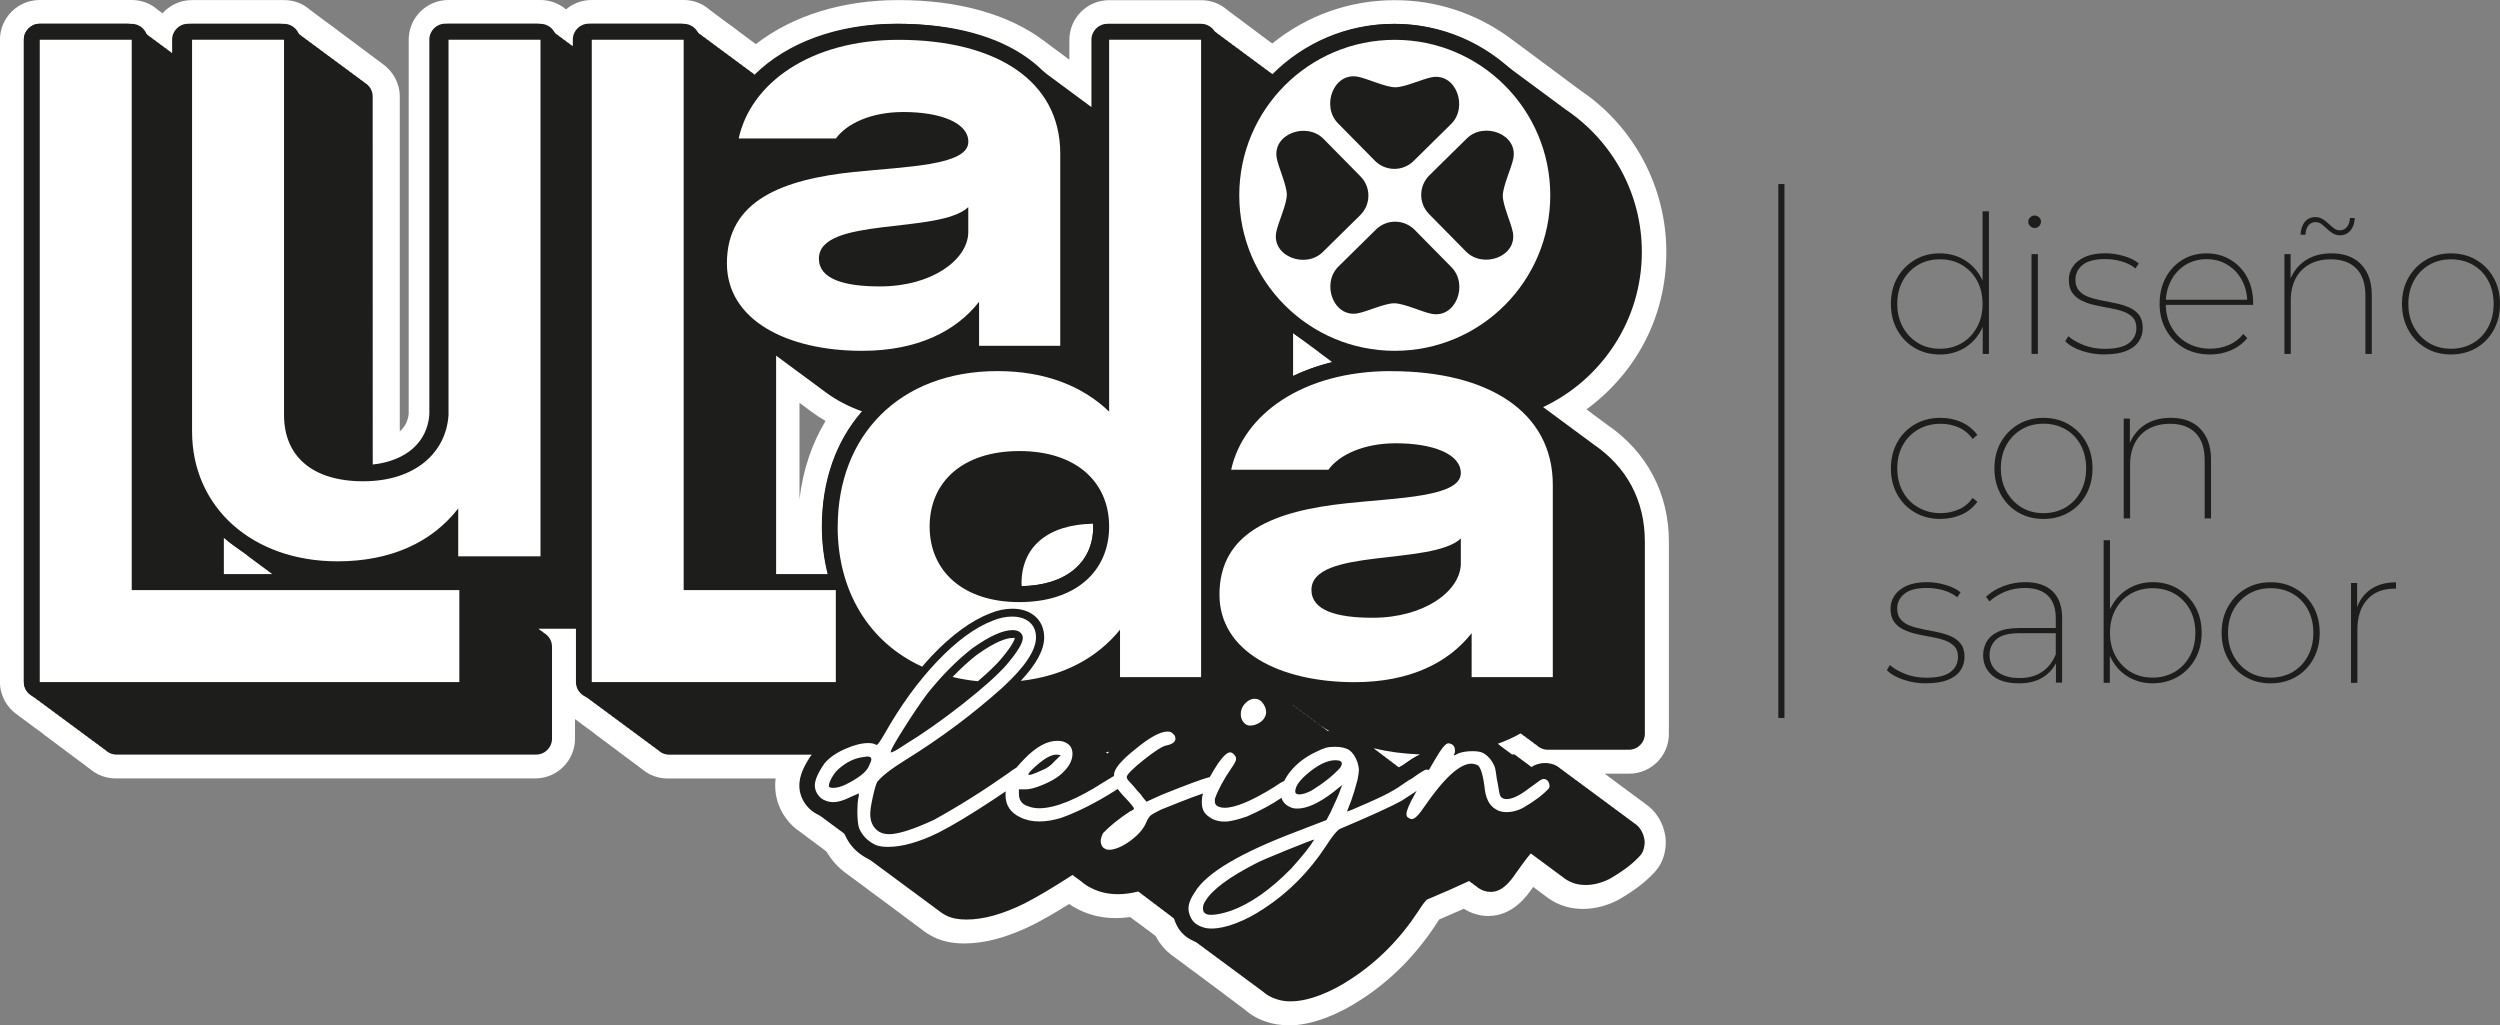
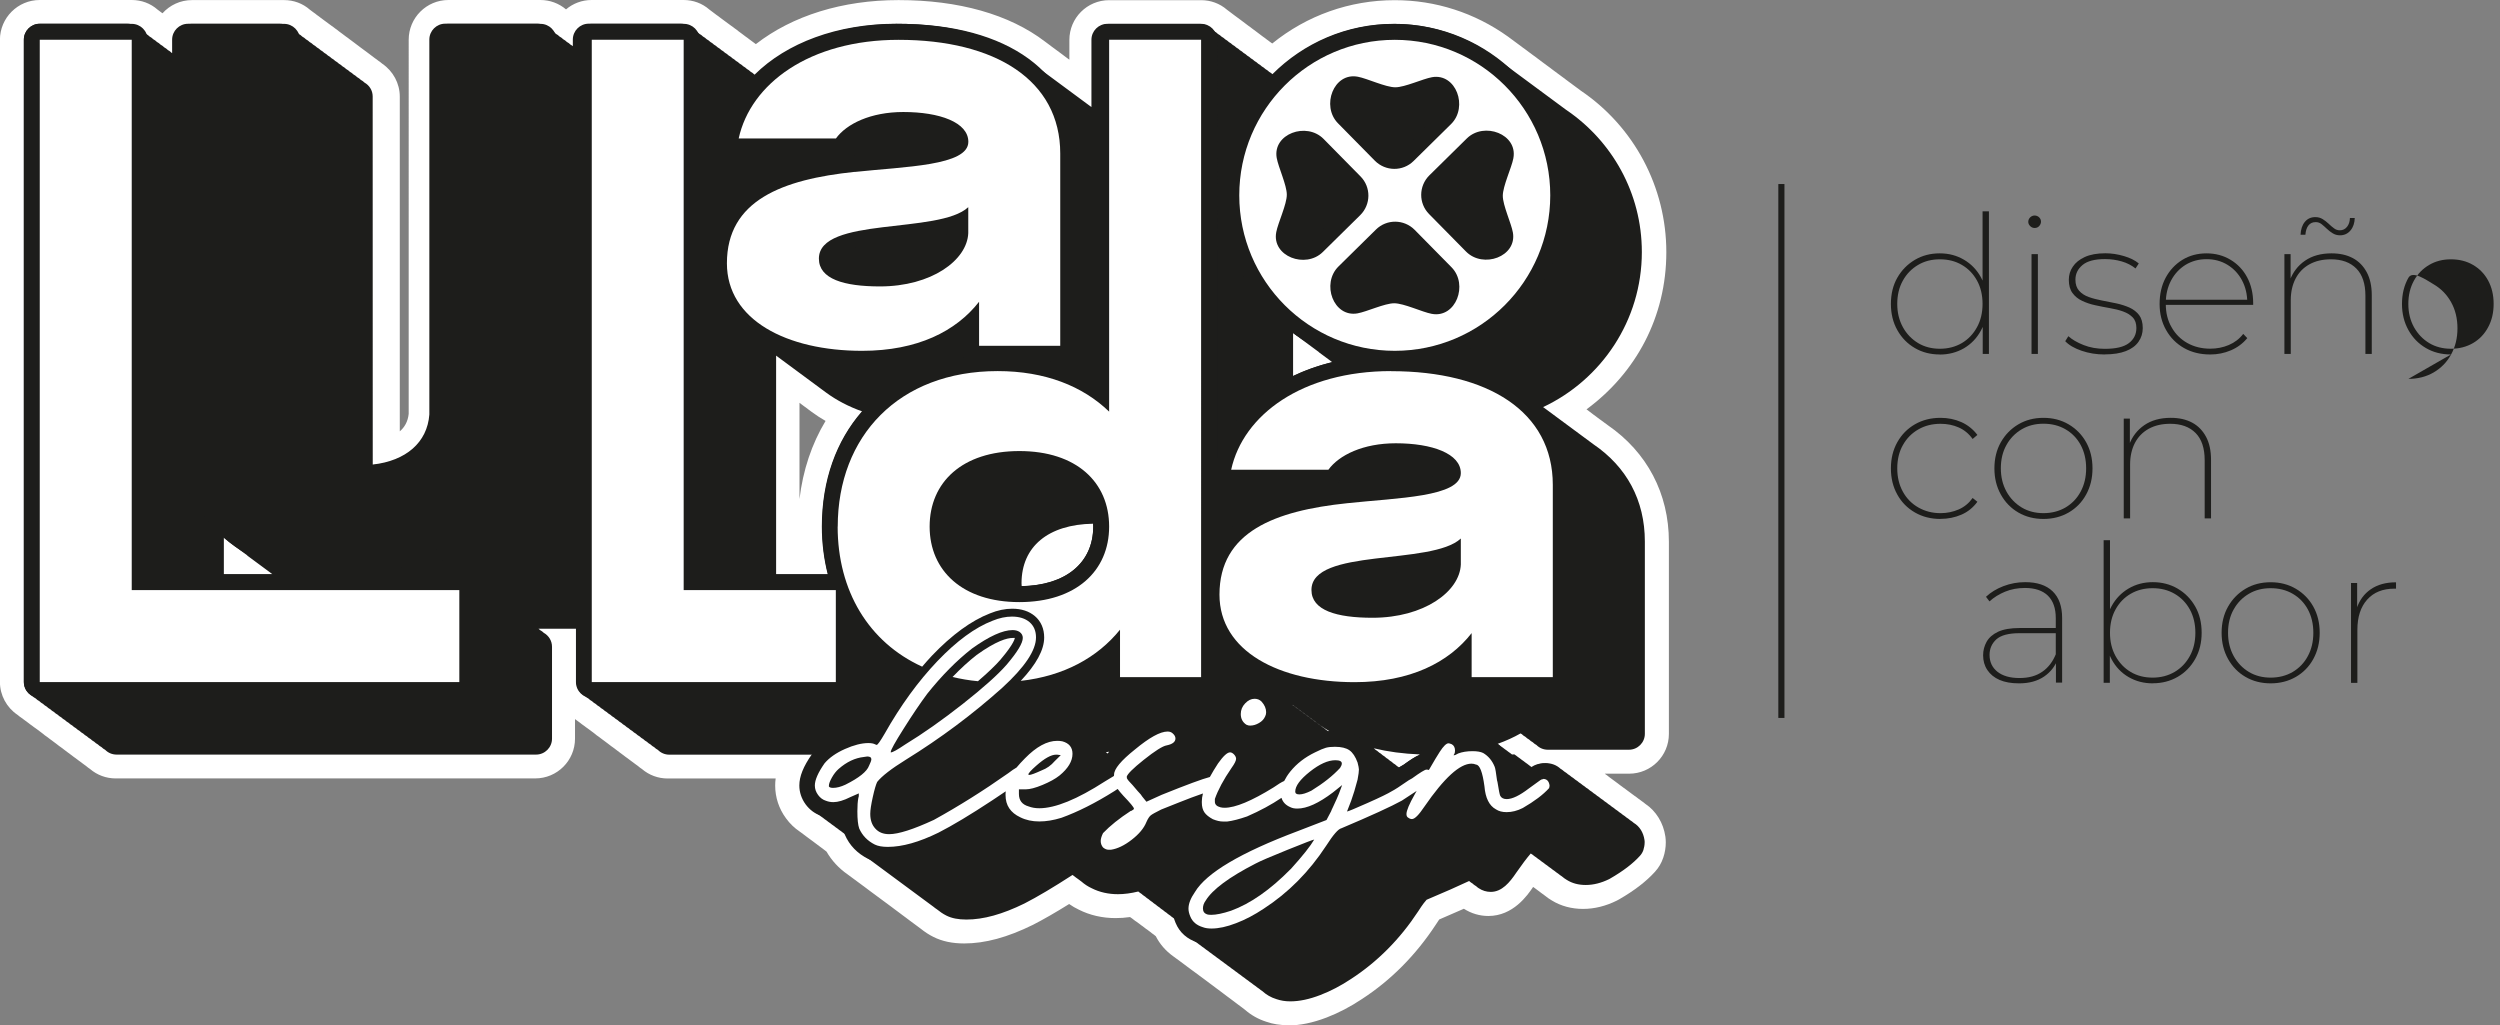
<svg xmlns="http://www.w3.org/2000/svg" id="Capa_2" data-name="Capa 2" viewBox="0 0 314.48 128.96">
  <rect x="0" y="0" width="314.48" height="128.96" fill="#808080" stroke="none" />
  <defs>
    <style>      .cls-1 {        fill: #fff;      }      .cls-2 {        fill: #1d1d1b;      }    </style>
  </defs>
  <g id="Capa_1-2" data-name="Capa 1">
    <g>
      <path class="cls-1" d="M161.98,128.96c-.95,0-1.86-.14-2.68-.43-1.01-.32-1.91-.83-2.68-1.5-.15-.11-.28-.2-.39-.3-.17-.12-.32-.23-.46-.34-.17-.12-.32-.23-.45-.34-.17-.12-.32-.23-.45-.34-.17-.12-.32-.23-.46-.34-.17-.12-.32-.23-.45-.34-.17-.12-.32-.23-.45-.34-.17-.12-.32-.23-.46-.34-.17-.12-.32-.23-.45-.34-.17-.12-.32-.23-.46-.34-.17-.12-.32-.23-.45-.34-.17-.12-.32-.23-.46-.34-.17-.12-.32-.23-.46-.34-.17-.12-.32-.23-.46-.34-.17-.12-.32-.23-.45-.33-.17-.12-.32-.23-.46-.34-.17-.12-.32-.23-.45-.34-.17-.12-.32-.23-.46-.34-.17-.12-.31-.23-.45-.33-.17-.12-.32-.22-.45-.33-.95-.68-1.69-1.53-2.2-2.53-.09-.07-.26-.21-.26-.21-.16-.11-.3-.21-.45-.34,0,0,0,0,0,0-.15-.1-.3-.21-.44-.33h-.02c-.16-.12-.29-.22-.44-.34,0,0,0,0-.01-.01-.15-.1-.29-.2-.43-.32,0,0-.02-.02-.03-.02-.15-.1-.29-.2-.44-.32h-.02c-.16-.12-.29-.22-.44-.34,0,0-.18-.12-.26-.18-.62.09-1.22.13-1.82.13-1.67,0-3.23-.36-4.62-1.06-.41-.19-.82-.43-1.22-.71-1.75,1.09-3.25,1.95-4.54,2.61-3.22,1.59-6.04,2.35-8.66,2.35-1.5,0-2.77-.27-3.87-.82-.55-.27-1.08-.62-1.62-1.05-.16-.11-.32-.23-.47-.35-.16-.11-.31-.22-.46-.34-.16-.11-.31-.22-.46-.34-.16-.11-.31-.22-.45-.34-.16-.11-.31-.22-.46-.34-.16-.11-.31-.22-.45-.34-.16-.11-.31-.22-.46-.34-.16-.11-.3-.22-.45-.34-.16-.11-.31-.22-.46-.34-.16-.11-.31-.22-.46-.34-.16-.11-.31-.22-.46-.34-.16-.11-.31-.22-.46-.34-.16-.11-.31-.22-.46-.34-.16-.11-.31-.22-.46-.34-.16-.11-.31-.22-.45-.34-.16-.11-.31-.22-.46-.34-.16-.11-.31-.22-.46-.34-.16-.11-.31-.22-.46-.34-.16-.11-.31-.22-.46-.34-.16-.11-.31-.22-.46-.34-1.11-.77-2-1.73-2.66-2.87-.06-.05-.13-.1-.19-.15-.15-.1-.3-.22-.45-.34-.16-.11-.31-.22-.46-.34-.15-.11-.3-.22-.45-.34-.16-.11-.31-.22-.46-.34-.16-.11-.31-.22-.46-.34-.15-.11-.31-.22-.45-.34-.14-.1-.28-.2-.41-.3-.69-.46-1.28-1.03-1.76-1.69-.9-1.21-1.37-2.65-1.37-4.14,0-.29.02-.59.06-.88h-13.58c-1.21,0-2.34-.42-3.25-1.2-.16-.1-.3-.21-.44-.33-.16-.11-.31-.22-.46-.34-.16-.11-.31-.22-.46-.34-.16-.11-.31-.22-.45-.34-.16-.11-.32-.22-.46-.34-.16-.11-.31-.22-.46-.34-.16-.11-.31-.22-.45-.34-.16-.11-.31-.22-.45-.34-.16-.11-.32-.22-.46-.34-.16-.11-.31-.22-.45-.34-.16-.11-.31-.22-.46-.34-.16-.11-.31-.22-.45-.34-.17-.11-.32-.22-.46-.35-.16-.11-.31-.22-.45-.34-.16-.11-.31-.22-.46-.34-.16-.1-.31-.22-.45-.33-.16-.11-.32-.22-.46-.34-.16-.11-.31-.22-.46-.34-.08-.05-.15-.1-.22-.16v2.46c0,2.76-2.24,5-5,5H14.56c-1.21,0-2.34-.42-3.25-1.2-.16-.1-.3-.21-.44-.33-.16-.11-.31-.22-.46-.34-.16-.11-.31-.22-.46-.34-.16-.11-.31-.22-.45-.34-.16-.11-.32-.22-.46-.34-.16-.11-.31-.22-.46-.34-.16-.11-.31-.22-.45-.34-.16-.11-.31-.22-.45-.34-.16-.11-.32-.22-.46-.34-.16-.11-.31-.22-.45-.34-.16-.11-.31-.22-.46-.34-.16-.11-.31-.22-.45-.34-.17-.11-.32-.22-.46-.35-.16-.11-.31-.22-.45-.34-.16-.11-.31-.22-.46-.34-.16-.1-.31-.22-.45-.33-.16-.11-.32-.22-.46-.34-.16-.11-.31-.22-.46-.34-.16-.11-.31-.22-.46-.34-.16-.11-.32-.22-.46-.35-1.37-.92-2.21-2.47-2.21-4.14V5C0,2.24,2.24,0,5,0h11.57c1.21,0,2.35.42,3.25,1.21.15.1.3.21.44.33.06.04.12.08.18.13.92-1.02,2.24-1.66,3.72-1.66h11.57c1.21,0,2.35.42,3.25,1.21.15.1.3.21.44.33.16.1.31.22.45.34.16.11.32.22.46.34.16.11.31.22.46.34.16.11.31.22.46.34.16.11.31.22.45.33.16.11.32.22.46.34.16.1.31.22.45.34.16.11.31.22.46.34.16.11.31.22.45.34.16.11.32.22.46.34.16.11.31.22.46.34.16.11.31.22.45.34.16.11.31.22.45.34.16.11.31.22.46.34.16.11.31.22.46.34.16.11.31.22.45.34.16.11.31.22.45.34.16.11.32.22.46.34.16.11.32.22.46.35,1.37.93,2.21,2.48,2.21,4.14v42.11c.6-.51,1.02-1.23,1.12-2.2V5c0-2.76,2.24-5,5-5h11.57c1.19,0,2.32.42,3.22,1.18.87-.74,2-1.18,3.22-1.18h11.57c1.21,0,2.35.42,3.25,1.21.15.1.3.21.44.33.16.11.31.22.45.34.16.11.32.22.46.34.16.11.31.22.46.34.16.11.31.22.46.34.16.11.31.22.45.33.16.11.32.22.46.34.16.1.31.22.45.34.16.11.31.22.46.34.16.11.31.22.45.34.16.11.32.22.46.34.16.11.31.22.46.34.13.09.26.18.38.28,4.63-3.59,10.9-5.54,17.95-5.54,7.57,0,13.94,1.8,18.41,5.21.08.05.23.17.39.29.16.11.32.24.49.37.15.11.3.22.45.33.13.09.29.22.46.34.14.1.29.21.43.32.15.1.3.22.45.34.13.09.27.2.41.3v-2.49c0-2.76,2.24-5,5-5h11.57c1.21,0,2.35.42,3.25,1.2.15.1.3.21.44.33.16.11.31.22.45.34.16.11.31.22.46.34.16.11.31.22.46.34.16.11.31.22.45.34.16.11.31.22.45.34.16.11.32.22.46.34.16.11.31.22.46.34.16.11.31.22.45.34.16.11.31.22.45.34.16.11.32.22.46.34.16.11.31.22.46.34.09.06.17.12.25.18,4.36-3.53,9.74-5.45,15.41-5.45,5.12,0,10.04,1.58,14.24,4.58.08.05.21.15.35.26l.11.08c.08.05.21.16.35.26l.11.08c.08.05.21.15.35.26l.11.08c.08.05.21.15.34.25l.1.08c.09.06.22.16.36.26l.11.08c.08.05.21.15.34.26l.11.08c.08.05.21.16.35.26l.11.08c.07.05.21.15.36.26l.1.08c.07.04.21.15.35.26l.1.08c.08.05.21.16.35.26l.11.08c.08.05.21.15.35.26l.11.08c.08.05.21.15.34.25l.1.08c.09.06.23.16.36.27l.11.08c.08.05.21.15.35.26l.11.08c.08.05.21.16.35.26l.11.08c.07.05.21.15.35.26l.1.08c.07.05.21.15.35.26l.11.08c.08.05.21.16.35.26l.11.08c.08.05.21.15.35.26l.11.08c.08.05.21.15.34.25l.1.08c6.74,4.55,10.79,12.16,10.79,20.33s-3.83,15.2-10.04,19.78c.07.05.4.3.4.3.07.04.2.14.33.25l.1.08c.12.09.24.17.36.26l.1.08c.12.09.24.18.36.27l.1.07c.12.08.24.17.36.26l.1.08c.12.08.24.17.36.26l.09.07c4.96,3.41,7.7,8.62,7.7,14.66v24.19c0,2.76-2.24,5-5,5h-3.06s.05.04.08.07c.16.1.31.22.45.34.16.11.31.22.46.34.16.11.31.22.46.34.16.11.31.22.45.34.16.11.31.22.46.34.16.1.3.22.45.33.16.11.31.22.46.34.16.11.31.22.46.34.16.1.31.22.45.33.16.11.31.22.46.34.16.1.31.22.45.34,1.36.91,2.28,2.4,2.53,4.13.03.24.05.48.05.71,0,.64-.1,1.28-.31,1.91-.23.69-.58,1.29-1.06,1.81-1.09,1.2-2.56,2.34-4.5,3.46-.05.03-.17.1-.3.16-1.37.68-2.8,1.04-4.24,1.04s-2.78-.36-3.92-1.06c-.3-.17-.59-.38-.89-.62-.15-.1-.3-.21-.45-.33-.15-.1-.3-.22-.45-.34-.16-.11-.31-.22-.46-.34-.04-.02-.07-.05-.11-.07-.71,1.06-2.52,3.65-5.63,3.65-1.08,0-2.14-.31-3.08-.91-.92.41-1.96.86-3.1,1.35-.11.15-.24.35-.41.62-2.53,3.86-5.66,7.02-9.33,9.4-1.41.94-2.91,1.73-4.42,2.31-1.75.67-3.35,1-4.87,1ZM100.57,62.78c.43-3.62,1.54-6.94,3.28-9.83-.61-.35-1.2-.73-1.75-1.14-.13-.09-.26-.19-.38-.28l-.09-.07c-.12-.09-.24-.18-.36-.27l-.1-.07c-.12-.09-.25-.18-.36-.27,0,0-.19-.14-.24-.18v12.11Z" />
      <path class="cls-2" d="M190.2,94.91c-.14-.12-.3-.23-.46-.34-.14-.12-.3-.23-.46-.34-.14-.12-.3-.23-.46-.34-.14-.12-.29-.22-.43-.32,1.06-.38,2.02-.82,2.88-1.31.05.03.11.06.16.09.13.14.29.25.46.34.13.14.29.25.46.34.13.14.29.25.46.34.13.14.29.25.46.34.36.37.87.6,1.43.6h10.21c1.1,0,2-.9,2-2v-24.19c0-5.21-2.31-9.4-6.45-12.22-.15-.11-.3-.23-.46-.34-.15-.11-.3-.23-.46-.34-.15-.11-.3-.23-.46-.34-.15-.11-.3-.23-.46-.34-.15-.11-.3-.23-.46-.34-.15-.11-.3-.23-.46-.34-.15-.11-.3-.23-.46-.34-.15-.11-.3-.23-.46-.34-.15-.11-.3-.23-.46-.34-.15-.11-.3-.23-.46-.34-.15-.11-.3-.23-.46-.34-.15-.11-.3-.23-.46-.34-.15-.11-.3-.23-.46-.34-.12-.09-.24-.19-.37-.27,7.33-3.45,12.42-10.89,12.42-19.51,0-7.44-3.78-14-9.52-17.88-.15-.11-.3-.23-.46-.34-.15-.11-.3-.23-.46-.34-.15-.11-.3-.23-.46-.34-.15-.11-.3-.23-.46-.34-.15-.11-.3-.23-.46-.34-.15-.11-.3-.23-.46-.34-.15-.11-.3-.23-.46-.34-.15-.11-.3-.23-.46-.34-.15-.11-.3-.23-.46-.34-.15-.11-.3-.23-.46-.34-.15-.11-.3-.23-.46-.34-.15-.11-.3-.23-.46-.34-.15-.11-.3-.23-.46-.34-.15-.11-.3-.23-.46-.34-.15-.11-.3-.23-.46-.34-.15-.11-.3-.23-.46-.34-.15-.11-.3-.23-.46-.34-.15-.11-.3-.23-.46-.34-.15-.11-.3-.23-.46-.34-.15-.11-.3-.23-.46-.34-3.53-2.52-7.84-4.02-12.5-4.02-5.95,0-11.34,2.42-15.25,6.33-.12-.12-.26-.21-.41-.29-.13-.14-.29-.25-.46-.34-.13-.14-.29-.25-.46-.34-.13-.14-.29-.25-.46-.34-.13-.14-.29-.25-.46-.34-.13-.14-.29-.25-.46-.34-.13-.14-.29-.25-.46-.34-.13-.14-.29-.25-.46-.34-.13-.14-.29-.25-.46-.34-.13-.14-.29-.25-.46-.34-.13-.14-.29-.25-.46-.34-.13-.14-.29-.25-.46-.34-.13-.14-.29-.25-.46-.34-.13-.14-.29-.25-.46-.34-.13-.14-.29-.25-.46-.34-.13-.14-.29-.25-.46-.34-.13-.14-.29-.25-.46-.34-.36-.37-.87-.6-1.43-.6h-11.57c-1.1,0-2,.9-2,2v8.46s-.1-.06-.15-.1c-.15-.11-.3-.23-.46-.34-.15-.11-.3-.23-.46-.34-.15-.11-.3-.23-.46-.34-.15-.11-.3-.23-.46-.34-.15-.11-.3-.23-.46-.34-.15-.11-.3-.23-.46-.34-.15-.11-.3-.23-.46-.34-.15-.11-.3-.23-.46-.34-.15-.11-.3-.23-.46-.34-.15-.11-.3-.23-.46-.34-.15-.11-.3-.23-.46-.34-.15-.11-.3-.23-.46-.34-.15-.11-.3-.23-.46-.34-.15-.11-.3-.23-.46-.34-.15-.11-.3-.23-.46-.34-.15-.11-.3-.23-.46-.34-.15-.11-.3-.23-.46-.34-3.87-2.95-9.54-4.59-16.59-4.59-7.43,0-13.78,2.41-17.81,6.4-.02-.01-.03-.02-.05-.03-.13-.14-.29-.25-.46-.34-.13-.14-.29-.25-.46-.34-.13-.14-.29-.25-.46-.34-.13-.14-.29-.25-.46-.34-.13-.14-.29-.25-.46-.34-.13-.14-.29-.25-.46-.34-.13-.14-.29-.25-.46-.34-.13-.14-.29-.25-.46-.34-.13-.14-.29-.25-.46-.34-.13-.14-.29-.25-.46-.34-.13-.14-.29-.25-.46-.34-.13-.14-.29-.25-.46-.34-.13-.14-.29-.25-.46-.34-.13-.14-.29-.25-.46-.34-.13-.14-.29-.25-.46-.34-.13-.14-.29-.25-.46-.34-.13-.14-.29-.25-.46-.34-.36-.37-.87-.6-1.43-.6h-11.57c-1.1,0-2,.9-2,2v.83c-.09-.07-.18-.14-.29-.19-.13-.14-.29-.25-.46-.34-.13-.14-.29-.25-.46-.34-.13-.14-.29-.25-.46-.34-.13-.14-.29-.25-.46-.34-.13-.14-.29-.25-.46-.34-.13-.14-.29-.25-.46-.34-.36-.37-.87-.6-1.43-.6h-11.57c-1.1,0-2,.9-2,2v47.17c-.26,3.51-2.94,5.82-7.12,6.29V12.13c0-.75-.42-1.4-1.03-1.74-.13-.14-.29-.25-.46-.34-.13-.14-.29-.25-.46-.34-.13-.14-.29-.25-.46-.34-.13-.14-.29-.25-.46-.34-.13-.14-.29-.25-.46-.34-.13-.14-.29-.25-.46-.34-.13-.14-.29-.25-.46-.34-.13-.14-.29-.25-.46-.34-.13-.14-.29-.25-.46-.34-.13-.14-.29-.25-.46-.34-.13-.14-.29-.25-.46-.34-.13-.14-.29-.25-.46-.34-.13-.14-.29-.25-.46-.34-.13-.14-.29-.25-.46-.34-.13-.14-.29-.25-.46-.34-.13-.14-.29-.25-.46-.34-.13-.14-.29-.25-.46-.34-.13-.14-.29-.25-.46-.34-.13-.14-.29-.25-.46-.34-.13-.14-.29-.25-.46-.34-.36-.37-.87-.6-1.43-.6h-11.57c-1.1,0-2,.9-2,2v1.69s-.05-.02-.07-.04c-.13-.14-.29-.25-.46-.34-.13-.14-.29-.25-.46-.34-.13-.14-.29-.25-.46-.34-.13-.14-.29-.25-.46-.34-.13-.14-.29-.25-.46-.34-.13-.14-.29-.25-.46-.34-.13-.14-.29-.25-.46-.34-.13-.14-.29-.25-.46-.34-.13-.14-.29-.25-.46-.34-.36-.37-.87-.6-1.43-.6H5c-1.1,0-2,.9-2,2v80.8c0,.75.42,1.4,1.03,1.74.13.14.29.25.46.34.13.14.29.25.46.34.13.14.29.25.46.34.13.14.29.25.46.34.13.14.29.25.46.34.13.14.29.25.46.34.13.14.29.25.46.34.13.14.29.25.46.34.13.14.29.25.46.34.13.14.29.25.46.34.13.14.29.25.46.34.13.14.29.25.46.34.13.14.29.25.46.34.13.14.29.25.46.34.13.14.29.25.46.34.13.14.29.25.46.34.13.14.29.25.46.34.13.14.29.25.46.34.13.14.29.25.46.34.13.14.29.25.46.34.36.37.87.6,1.43.6h52.78c1.1,0,2-.9,2-2v-11.57c0-.75-.42-1.4-1.03-1.74-.13-.14-.29-.25-.46-.34-.07-.07-.14-.12-.21-.18h4.79v6.7c0,.75.42,1.4,1.03,1.74.13.14.29.25.46.34.13.14.29.25.46.34.13.14.29.25.46.34.13.14.29.25.46.34.13.14.29.25.46.34.13.14.29.25.46.34.13.14.29.25.46.34.13.14.29.25.46.34.13.14.29.25.46.34.13.14.29.25.46.34.13.14.29.25.46.34.13.14.29.25.46.34.13.14.29.25.46.34.13.14.29.25.46.34.13.14.29.25.46.34.13.14.29.25.46.34.13.14.29.25.46.34.13.14.29.25.46.34.13.14.29.25.46.34.13.14.29.25.46.34.36.37.87.6,1.43.6h18.08c-1.05,1.52-1.55,2.75-1.55,3.88,0,.85.28,1.67.79,2.37.31.43.69.77,1.12,1.03.14.12.28.22.43.32.14.12.3.24.46.34.14.12.3.24.46.34.14.12.3.24.46.34.14.12.3.24.46.34.14.12.3.24.46.34.14.12.3.24.46.34.14.12.3.24.46.34.09.08.19.17.29.24.47,1,1.17,1.81,2.1,2.44.15.12.3.24.46.34.15.12.3.23.46.34.15.12.3.23.46.34.15.12.3.23.46.34.15.12.3.23.46.34.15.12.3.23.46.34.15.12.3.23.46.34.15.12.3.23.46.34.15.12.3.23.46.34.15.12.3.23.46.34.15.12.3.23.46.34.15.12.3.23.46.34.15.12.3.23.46.34.15.12.3.23.46.34.15.12.3.23.46.34.15.12.3.23.46.34.15.12.3.23.46.34.15.12.3.23.46.34.15.12.3.23.46.34.15.12.3.24.46.34.36.29.74.56,1.18.78.67.34,1.5.5,2.52.5,2.15,0,4.53-.66,7.3-2.02,1.62-.83,3.61-2.01,6.05-3.59.07.06.15.11.23.17.14.12.3.23.46.34.13.11.28.22.43.32.38.33.81.62,1.31.85.97.49,2.08.74,3.28.74.79,0,1.64-.11,2.57-.34.02.02.04.05.06.06.12.1.25.18.37.26.03.03.05.06.08.08.12.1.25.18.37.26.03.03.05.06.08.08.12.1.25.18.37.26.03.03.05.06.08.08.12.1.25.18.37.26.03.03.05.06.08.08.12.1.25.18.37.26.03.03.05.06.08.08.12.1.25.18.37.26.03.03.05.06.08.08.12.1.25.18.37.26.03.03.05.06.08.08.12.1.25.18.37.26.03.03.05.06.08.08.12.1.25.18.37.26.03.03.05.06.08.08.25.21.49.35.73.46.04.12.07.24.11.35.32.77.84,1.38,1.51,1.84.13.12.29.22.44.33.14.13.3.23.46.34.14.13.3.23.46.34.14.13.3.23.46.34.14.13.3.23.46.34.14.13.3.23.46.34.14.13.3.23.46.34.14.13.3.23.46.34.14.13.3.23.46.34.14.13.3.23.46.34.14.13.3.23.46.34.14.13.3.23.46.34.14.13.3.23.46.34.14.13.3.23.46.34.14.13.3.23.46.34.14.13.3.23.46.34.14.13.3.23.46.34.14.13.3.23.46.34.14.13.3.23.46.34.13.12.28.22.43.32.48.44,1.07.79,1.76,1,.52.18,1.1.28,1.74.28,1.15,0,2.39-.26,3.79-.8,1.3-.5,2.6-1.18,3.86-2.02,3.32-2.16,6.15-5.01,8.44-8.5.59-.93.93-1.32,1.06-1.46,2.21-.93,3.97-1.71,5.35-2.36.09.07.16.15.26.21.05.03.1.06.15.09.1.09.19.18.31.25.05.03.1.06.15.09.1.09.19.18.31.25.47.32,1,.48,1.54.48,1.4,0,2.38-1.18,3.22-2.43.7-1.01,1.29-1.79,1.81-2.4.08.06.15.1.23.15.15.13.3.24.46.34.15.13.3.24.46.34.15.13.3.24.46.34.15.13.3.24.46.34.15.13.3.24.46.34.15.13.3.24.46.34.15.13.3.24.46.34.15.13.3.24.46.34.21.18.43.34.64.46.67.42,1.46.63,2.37.63.97,0,1.95-.25,2.93-.73.04-.02.07-.04.11-.06,1.67-.96,2.91-1.91,3.79-2.89.19-.21.33-.45.42-.71.1-.32.16-.65.16-.98,0-.1,0-.19-.02-.29-.14-.97-.64-1.73-1.35-2.15-.14-.13-.29-.24-.46-.34-.14-.13-.29-.24-.46-.34-.14-.13-.29-.24-.46-.34-.14-.13-.29-.24-.46-.34-.14-.13-.29-.24-.46-.34-.14-.13-.29-.24-.46-.34-.14-.13-.29-.24-.46-.34-.14-.13-.29-.24-.46-.34-.14-.13-.29-.24-.46-.34-.14-.13-.29-.24-.46-.34-.14-.13-.29-.24-.46-.34-.14-.13-.29-.24-.46-.34-.14-.13-.29-.24-.46-.34-.14-.13-.29-.24-.46-.34-.14-.13-.29-.24-.46-.34-.14-.13-.29-.24-.46-.34-.14-.13-.29-.24-.46-.34-.14-.13-.29-.24-.46-.34-.14-.13-.29-.24-.46-.34-.14-.13-.29-.24-.46-.34-.49-.46-1.14-.72-1.89-.72-.51,0-1.02.16-1.47.46-.03.02-.1.07-.18.13-.14-.12-.29-.22-.44-.33-.14-.12-.3-.23-.46-.34-.14-.12-.3-.23-.46-.34-.14-.12-.3-.23-.46-.34-.14-.12-.3-.23-.46-.34ZM31.08,69.87c.15.12.3.23.46.34.15.12.3.23.46.34.15.12.3.23.46.34.15.12.3.23.46.34.15.12.3.23.46.34.15.12.3.23.46.34.14.11.29.22.44.33h-6.12v-4.63c.36.32.74.62,1.13.91.15.12.3.23.46.34.15.12.3.23.46.34.15.12.3.23.46.34.15.12.3.23.46.34ZM97.57,44.69c.12.08.23.17.35.26.15.11.3.23.46.34.15.11.3.23.46.34.15.11.3.23.46.34.15.11.3.23.46.34.15.11.3.23.46.34.15.11.3.23.46.34.15.11.3.23.46.34.15.11.3.23.46.34.15.11.3.23.46.34.15.11.3.23.46.34.15.11.3.23.46.34.15.11.3.23.46.34.15.11.3.23.46.34,1.3.96,2.83,1.77,4.58,2.39-3.22,3.69-5.05,8.65-5.05,14.49,0,2.1.26,4.1.74,6h-6.54v-27.54ZM137.52,66.24c0,4.55-3.44,7.39-9,7.49,0-.12-.02-.24-.02-.36,0-4.62,3.36-7.4,9-7.49,0,.12.02.24.02.36ZM139.52,94.57c-.07.08-.13.15-.19.22-.07-.06-.14-.11-.22-.17.14-.02.28-.04.41-.06ZM165.88,44.29c.15.11.3.23.46.34.15.11.3.23.46.34.15.11.3.23.46.34.11.08.21.17.32.25-1.76.43-3.4,1.02-4.92,1.75v-5.42c.17.12.33.25.5.37.15.11.3.23.46.34.15.11.3.23.46.34.15.11.3.23.46.34.15.11.3.23.46.34.15.11.3.23.46.34.15.11.3.23.46.34ZM164.9,90.36c.15.12.3.23.46.34.57.46,1.19.88,1.86,1.27-.05,0-.12,0-.17,0-.09-.07-.18-.13-.27-.19-.14-.13-.29-.24-.46-.34-.14-.13-.29-.24-.46-.34-.14-.13-.29-.24-.46-.34-.14-.13-.29-.24-.46-.34-.14-.13-.29-.24-.46-.34-.14-.13-.29-.24-.46-.34-.14-.13-.29-.24-.46-.34-.14-.13-.29-.24-.46-.34-.14-.13-.29-.24-.46-.34,0,0-.02-.01-.03-.02v-.03c.14.11.29.21.43.32.15.12.3.23.46.34.15.12.3.23.46.34.15.12.3.23.46.34.15.12.3.23.46.34ZM178.51,94.98c-.48.2-1.06.57-1.96,1.22-.1.05-.22.12-.36.21-.04.02-.08.05-.11.07-.03.02-.06.04-.09.06-.02-.02-.04-.04-.06-.05-.06-.04-.12-.07-.18-.11-.09-.08-.18-.16-.27-.23-.06-.04-.12-.07-.18-.11-.09-.08-.18-.16-.27-.23-.06-.04-.12-.07-.18-.11-.09-.08-.18-.16-.27-.23-.06-.04-.12-.07-.18-.11-.09-.08-.18-.16-.27-.23-.06-.04-.12-.07-.18-.11-.09-.08-.18-.16-.27-.23-.06-.04-.12-.07-.18-.11-.09-.08-.18-.16-.27-.23-.06-.04-.12-.07-.18-.11-.08-.07-.16-.14-.24-.21,1.77.43,3.71.69,5.78.77-.01.02-.03.04-.04.07Z" />
      <g>
        <path class="cls-2" d="M67.99,3h-11.57c-1.1,0-2,.9-2,2v47.17c-.3,3.94-3.63,6.38-8.73,6.38s-7.96-2.36-7.96-6.31V5c0-1.1-.9-2-2-2h-11.57c-1.1,0-2,.9-2,2v49.27c0,9.27,6.5,16.31,15.96,17.97h-19.55V5c0-1.1-.9-2-2-2H5c-1.1,0-2,.9-2,2v80.8c0,1.1.9,2,2,2h52.78c1.1,0,2-.9,2-2v-11.57c0-1.1-.9-2-2-2h-10.86c3.33-.56,6.27-1.74,8.72-3.55v1.29c0,1.1.9,2,2,2h10.35c1.1,0,2-.9,2-2V5c0-1.1-.9-2-2-2Z" />
        <path class="cls-2" d="M185.12,87.17h10.21c1.1,0,2-.9,2-2v-24.19c0-8.33-5.89-14.04-15.74-15.75,8.91-2.65,15.43-10.9,15.43-20.66,0-11.89-9.67-21.56-21.56-21.56s-21.56,9.67-21.56,21.56c0,9.72,6.47,17.95,15.32,20.63-8.25,1.52-14.38,6.28-16.12,12.83V5c0-1.1-.9-2-2-2h-11.57c-1.1,0-2,.9-2,2v42.74c-1.64-.98-3.45-1.73-5.41-2.25h1.26c1.1,0,2-.9,2-2v-24.19c0-10.06-8.56-16.3-22.33-16.3-11.38,0-20.25,5.62-22.08,13.98-.13.59.02,1.21.4,1.68.38.47.95.75,1.56.75h12.23c.64,0,1.24-.31,1.62-.82.84-1.16,3.14-2.51,6.86-2.51s5.88.97,6.15,1.62c-1.09.91-6.33,1.37-9.19,1.62-1.12.1-2.23.2-3.29.31-7.66.8-17.85,3.06-17.85,13.49,0,7.78,7.64,13.01,19,13.01,5.82,0,9.9-1.58,12.72-3.56v.92c0,.57.24,1.08.62,1.44-11.15,1.48-18.42,9.65-18.42,21.3,0,2.1.26,4.1.74,6h-16.1V5c0-1.1-.9-2-2-2h-11.57c-1.1,0-2,.9-2,2v80.8c0,1.1.9,2,2,2h30.71c1.1,0,2-.9,2-2v-6.83c1.7,2.47,3.94,4.52,6.64,6.01-1.49,1.92-2.91,4.02-4.21,6.32-.04.06-.07.12-.1.17-.07,0-.14,0-.2,0-1.15,0-2.38.3-3.78.93-1.4.63-2.5,1.42-3.28,2.35-.04.04-.07.09-.1.13-1.08,1.54-1.58,2.79-1.58,3.93,0,.85.28,1.67.79,2.37.51.69,1.18,1.19,1.96,1.44.52.19,1.05.28,1.57.28.33,0,.68-.04,1.03-.11.04.9.15,1.58.34,2.11.01.04.03.07.04.11.58,1.33,1.56,2.34,2.91,3.02.67.34,1.5.5,2.52.5,2.15,0,4.53-.66,7.3-2.02,1.68-.86,3.74-2.08,6.29-3.74.5.77,1.24,1.39,2.18,1.83.97.49,2.08.74,3.28.74,1.04,0,2.18-.19,3.46-.58.98-.35,2.01-.79,3.07-1.31-.12.14-.23.29-.31.46-.34.67-.5,1.29-.5,1.88,0,.78.26,1.5.75,2.09.08.09.16.18.25.25.75.62,1.49.76,1.98.76h.29c.09,0,.19,0,.28-.02,1.16-.16,2.35-.72,3.55-1.64,1.21-.93,2.05-1.97,2.46-2.99.03-.06.05-.11.08-.16.13-.08.37-.21.78-.41,1.04-.42,1.91-.76,2.59-1.03.1.24.22.47.36.68.4.59.98,1.08,1.78,1.51.06.03.12.06.17.08.71.3,1.4.45,2.05.45h.52c.08,0,.16,0,.23-.01.81-.09,1.76-.33,2.92-.74.05-.02.1-.04.15-.06,1.12-.49,2.16-1.01,3.12-1.56.12.08.26.17.4.24-6.92,2.72-10.93,5.25-12.56,7.93-.76,1.11-1.13,2.15-1.13,3.18,0,.59.14,1.19.38,1.75.5,1.21,1.46,2.06,2.78,2.47.52.18,1.1.28,1.74.28,1.15,0,2.39-.26,3.79-.8,1.3-.5,2.6-1.18,3.86-2.02,3.32-2.16,6.15-5.01,8.44-8.5.59-.93.93-1.32,1.06-1.46,2.34-.99,4.2-1.81,5.61-2.47.2.42.51.77.91,1.01.47.32,1,.48,1.54.48,1.4,0,2.38-1.18,3.22-2.43,1.94-2.82,3.16-3.89,3.78-4.29.04.21.09.48.13.82.22,2.61,1.41,3.83,2.41,4.4.67.42,1.46.63,2.37.63.97,0,1.95-.25,2.93-.73.04-.02.07-.04.11-.06,1.67-.96,2.91-1.91,3.79-2.89.19-.21.33-.45.42-.71.1-.32.16-.65.16-.98,0-.1,0-.19-.02-.29-.22-1.54-1.32-2.53-2.79-2.53-.51,0-1.02.16-1.47.46-.12.08-.62.44-1.54,1.11-.29.22-.54.4-.75.52-.02-.14-.05-.28-.08-.4-.16-1.25-.27-1.69-.4-2.01-.48-1.19-1.25-2.11-2.29-2.72-.04-.02-.08-.04-.12-.07-.6-.3-1.33-.44-2.23-.44-.29,0-.58.01-.85.04-.21-.26-.47-.48-.77-.65-.08-.05-.17-.09-.25-.12-.32-.13-.71-.26-1.14-.26-1.49,0-2.4,1.39-2.78,1.99-.21.32-.51.82-.92,1.51-.48.2-1.06.57-1.96,1.22-.1.05-.22.12-.36.21-.04.02-.08.05-.11.07-1.48,1.02-1.84,1.22-1.9,1.25-.06.03-.13.07-.19.1-.11.07-.42.24-1.26.65,0-.01,0-.03,0-.04.15-.78.21-1.27.21-1.64,0-.35-.07-.75-.24-1.39-.02-.06-.03-.12-.06-.17-.42-1.13-.99-1.94-1.73-2.47-.76-.54-1.74-.81-2.99-.81-.64,0-1.18.06-1.65.18-.43.12-.99.35-1.72.71-1.54.75-2.82,1.74-3.79,2.96-.25.31-.47.63-.67.95-.29.17-.62.38-.99.63-1.54.95-2.66,1.5-3.46,1.82.26-.45.56-.93.9-1.42.67-.94.95-1.63.95-2.32,0-.51-.15-1.27-.88-1.99-.22-.22-.44-.36-.65-.48.41.19.85.3,1.33.3.7,0,1.4-.2,2.08-.59.73-.42,1.28-1.03,1.57-1.68.22-.43.33-.91.33-1.41,0-.67-.19-1.68-1.16-2.75-.61-.61-1.4-.94-2.29-.94-.68,0-1.7.21-2.64,1.2-.72.76-1.1,1.7-1.1,2.71,0,1.25.56,2.32,1.59,3,.02.01.04.02.06.03-.37-.15-.71-.21-.98-.21-1.38,0-2.36,1.13-3.18,2.29-.25.38-.49.76-.7,1.12-.9.29-2.49.87-5.54,2.11l-.5.23c-.07-.08-.15-.16-.23-.24-.11-.12-.2-.22-.27-.31.21-.18.48-.41.82-.67,1.39-1.11,1.93-1.38,2.06-1.43,0,0,0,0,0,0,2.5-.53,2.69-2.3,2.69-2.83,0-.8-.36-1.55-1.01-2.12-.38-.35-1.02-.75-1.98-.75-1.46,0-3.13.84-5.37,2.7-1.75,1.4-2.76,2.54-3.16,3.61-.14.09-.29.18-.45.28-.79.51-1.51.94-2.16,1.29.78-.97,1.17-2,1.17-3.1,0-1.72-1.03-3.03-2.75-3.5-.05-.01-.1-.03-.15-.04-.32-.06-.67-.09-1.01-.09-1.83,0-3.68.95-5.48,2.79-.35.35-.66.68-.95,1.02-.27.17-.57.38-.88.62-3.04,2.14-6.11,4.07-9.1,5.72-3.11,1.43-4.34,1.59-4.73,1.59-.08,0-.23,0-.27-.05-.1-.11-.11-.36-.11-.51s.03-.59.27-1.68c.16-.7.27-1.08.33-1.27.36-.37,1.15-1.05,2.93-2.15,4.45-2.76,8.63-5.88,12.44-9.29.15-.14.28-.27.43-.41.16.04.34.07.51.07.07,0,.15,0,.22-.01,3.94-.44,7.42-1.73,10.27-3.8v1.34c0,1.1.9,2,2,2h10.2c1.1,0,2-.9,2-2v-4.57c2.84,4.46,9.09,7.2,17.31,7.2,5.82,0,9.9-1.58,12.72-3.56v.92c0,1.1.9,2,2,2ZM110.69,34.03c-3.92,0-5.68-.75-5.68-1.5,0-1.25,5.44-1.87,8.06-2.17,2.44-.28,4.79-.55,6.74-1.11-.08,1.95-3.37,4.78-9.11,4.78ZM118.94,66.24c0-4.7,3.47-7.5,9.29-7.5s9.29,2.87,9.29,7.5-3.56,7.5-9.29,7.5-9.29-2.8-9.29-7.5ZM119.39,87.1c.08.02.16.03.25.05-.3.23-.6.47-.89.69.21-.26.43-.5.65-.74ZM163.05,21.05c-.2-.56-.42-1.2-.47-1.53-.04-.24,0-.4.14-.56.25-.3.76-.5,1.26-.5.31,0,.75.07,1.1.43l4.64,4.71c.56.57.55,1.48-.01,2.04l-4.71,4.64c-.34.34-.78.41-1.08.41-.51,0-1.02-.21-1.28-.52-.14-.17-.18-.34-.14-.58.06-.34.29-.99.5-1.56.43-1.21.87-2.45.87-3.52,0-1.05-.42-2.27-.83-3.45ZM187.86,28.08c.2.56.42,1.2.47,1.53.04.24,0,.4-.14.56-.25.3-.76.5-1.26.5-.31,0-.75-.07-1.1-.43l-4.64-4.71c-.27-.27-.42-.64-.42-1.02,0-.39.16-.75.43-1.02l4.71-4.64c.34-.34.78-.41,1.08-.41.51,0,1.02.21,1.28.52.14.17.18.34.14.58-.06.34-.29.99-.5,1.56-.43,1.21-.87,2.45-.87,3.52,0,1.05.42,2.27.83,3.45ZM169.77,34.94l4.71-4.64c.27-.27.63-.42,1.01-.42s.75.15,1.03.43l4.64,4.71c.5.5.49,1.28.26,1.83-.09.21-.33.68-.77.68-.06,0-.11,0-.17-.02-.34-.06-.99-.29-1.56-.5-1.21-.43-2.45-.87-3.52-.87h-.02c-1.04,0-2.26.42-3.43.83-.56.2-1.2.42-1.53.47-.06,0-.11.02-.16.02-.44,0-.68-.47-.76-.68-.23-.55-.23-1.34.28-1.84ZM178.97,12.16c.56-.2,1.2-.42,1.53-.47.06,0,.11-.02.16-.02.44,0,.68.48.76.68.23.55.23,1.33-.28,1.84l-4.71,4.64c-.27.27-.63.42-1.01.42s-.75-.15-1.03-.43l-4.64-4.71c-.5-.5-.49-1.28-.26-1.83.09-.21.33-.68.77-.68.06,0,.11,0,.17.02.34.06.99.29,1.56.5,1.21.43,2.45.87,3.54.87,1.04,0,2.26-.42,3.43-.83ZM175.02,72.04c2.44-.28,4.79-.55,6.74-1.11-.08,1.95-3.37,4.78-9.11,4.78-3.93,0-5.68-.75-5.68-1.5,0-1.25,5.44-1.87,8.06-2.17ZM153.09,59.99c.06.12.13.24.22.35.38.47.95.75,1.56.75h12.23c.64,0,1.24-.31,1.62-.82.84-1.16,3.14-2.51,6.87-2.51s5.88.97,6.15,1.62c-1.09.91-6.33,1.37-9.19,1.62-1.12.1-2.23.2-3.29.31-5.76.6-12.95,2.03-16.16,7.13v-8.45Z" />
      </g>
      <g>
-         <path class="cls-1" d="M56.42,52.23c-.32,4.73-4.21,8.31-10.73,8.31s-9.96-3.26-9.96-8.31V5h-11.57v49.27c0,9.54,7.57,16.34,18.3,16.34,6.67,0,11.86-2.37,15.18-6.65v6.02h10.35V5h-11.57v47.24Z" />
        <polygon class="cls-1" points="105.14 85.8 105.14 74.23 86 74.23 86 5 74.44 5 74.44 85.08 74.44 85.08 74.44 85.8 105.14 85.8" />
        <polygon class="cls-1" points="16.57 5 5 5 5 85.8 5 85.8 5 85.8 57.78 85.8 57.78 74.23 16.57 74.23 16.57 5" />
        <path class="cls-1" d="M125.88,82.94c1.75-2.05,1.78-2.68,1.78-2.71-.01.02-.04.02-.08.02-.05,0-.12,0-.2,0-.7,0-2.06.37-4.53,2.14-1.01.79-2.03,1.73-3.03,2.77,1.02.24,2.08.43,3.2.53,1.23-1.06,2.19-1.97,2.86-2.74Z" />
        <path class="cls-1" d="M105.37,66.24c0,8.08,3.9,14.55,10.63,17.62.41-.47.81-.94,1.23-1.38,2.51-2.63,4.97-4.42,7.3-5.32.95-.39,1.9-.59,2.8-.59,1.17,0,2.13.32,2.86.94.76.65,1.16,1.58,1.16,2.68,0,1.55-.98,3.36-2.95,5.46,5.43-.61,9.65-2.93,12.49-6.44v5.97h10.2V5h-11.57v46.78c-3.32-3.21-8.06-5.1-14.02-5.1-12.45,0-20.12,8.2-20.12,19.56ZM139.52,66.24c0,5.58-4.17,9.5-11.29,9.5s-11.29-3.93-11.29-9.5,4.1-9.5,11.29-9.5,11.29,3.93,11.29,9.5Z" />
        <path class="cls-1" d="M174.99,46.68c-11.2,0-18.62,5.52-20.12,12.41h12.23c1.34-1.85,4.38-3.33,8.48-3.33,4.57,0,8.18,1.3,8.18,3.75,0,3.02-7.99,3.11-14.3,3.79-9.08.95-16.06,3.58-16.06,11.5,0,7.12,7.5,11.01,17,11.01,6.98,0,11.83-2.47,14.72-6.17v5.54h10.21v-24.19c0-9.22-8.17-14.3-20.33-14.3ZM183.76,71.01c-.14,3.4-4.62,6.7-11.11,6.7-4.52,0-7.68-.93-7.68-3.5,0-5.32,15.12-3.04,18.79-6.47v3.27Z" />
        <path class="cls-1" d="M107.5,21.62c-9.08.95-16.06,3.58-16.06,11.5,0,7.12,7.5,11.01,17,11.01,6.98,0,11.83-2.47,14.72-6.17v5.54h10.21v-24.19c0-9.22-8.17-14.3-20.33-14.3-11.2,0-18.62,5.52-20.12,12.41h12.23c1.34-1.85,4.38-3.33,8.48-3.33,4.57,0,8.18,1.3,8.18,3.75,0,3.02-7.99,3.11-14.3,3.79ZM121.8,26.06v3.27c-.14,3.4-4.62,6.7-11.11,6.7-4.52,0-7.68-.93-7.68-3.5,0-5.32,15.12-3.04,18.79-6.47Z" />
        <path class="cls-1" d="M157.3,91.27c.35,0,.71-.11,1.07-.32.37-.21.63-.49.78-.84.08-.15.12-.33.12-.52,0-.46-.19-.91-.58-1.34-.23-.23-.52-.35-.87-.35-.43,0-.82.19-1.19.58-.37.39-.55.83-.55,1.34,0,.58.23,1.03.7,1.34.15.08.33.12.52.12Z" />
        <path class="cls-1" d="M194.12,98.01c-.12,0-.23.04-.35.12-.12.08-.6.43-1.45,1.05-1.16.89-2.09,1.34-2.79,1.34-.39,0-.66-.14-.81-.41-.08-.15-.19-.74-.35-1.74,0-.04-.02-.12-.06-.23-.12-.93-.21-1.49-.29-1.68-.31-.77-.79-1.35-1.45-1.74-.31-.15-.75-.23-1.34-.23-.7,0-1.3.1-1.8.29-.27.16-.44.23-.52.23h-.06s.02-.08.06-.12c.08-.12.12-.27.12-.46,0-.39-.14-.66-.41-.81-.19-.08-.33-.12-.41-.12-.27,0-.64.36-1.1,1.07-.27.41-.73,1.18-1.37,2.29-.09-.04-.2-.05-.31-.05-.19,0-.79.37-1.8,1.1-.08.04-.21.12-.41.23-1.12.78-1.84,1.24-2.15,1.39-.43.27-1.44.77-3.05,1.48-1.61.72-2.47,1.07-2.58,1.07l.52-1.34c.27-.74.54-1.63.81-2.67.12-.62.17-1.05.17-1.28,0-.15-.06-.44-.17-.87-.27-.74-.61-1.25-1.02-1.54-.41-.29-1.02-.44-1.83-.44-.46,0-.84.04-1.13.12-.29.08-.75.27-1.37.58-1.28.62-2.31,1.42-3.11,2.41-.33.41-.58.81-.77,1.19-.32.14-.76.4-1.34.81-2.75,1.7-4.8,2.56-6.16,2.56-.19,0-.37-.02-.52-.06-.46-.12-.7-.35-.7-.7v-.35c.39-1.12,1.08-2.42,2.09-3.89.39-.54.58-.93.58-1.16,0-.19-.1-.39-.29-.58-.16-.15-.31-.23-.47-.23-.35,0-.85.46-1.51,1.39-.4.61-.74,1.18-1.03,1.71-.9.23-2.91.97-6.06,2.24l-1.92.87-.52-.64c-.08-.15-.27-.39-.58-.7-.31-.35-.52-.6-.64-.75-.4-.4-.64-.69-.72-.87,0-.06,0-.13-.02-.18.08-.34.78-1.04,2.13-2.12,1.43-1.14,2.4-1.75,2.9-1.83.73-.15,1.1-.44,1.1-.87,0-.23-.12-.44-.35-.64-.16-.15-.37-.23-.64-.23-.93,0-2.3.76-4.12,2.27-1.74,1.39-2.61,2.44-2.61,3.14-.01.07-.01.12-.02.18-.31.18-.68.4-1.14.69-3.49,2.25-6.24,3.37-8.25,3.37-.5,0-.95-.08-1.34-.23-.81-.23-1.22-.75-1.22-1.57v-.58h.87c.5,0,1.2-.18,2.09-.55.89-.37,1.61-.76,2.15-1.19,1.08-.89,1.63-1.8,1.63-2.73,0-.81-.43-1.34-1.28-1.57-.19-.04-.41-.06-.64-.06-1.28,0-2.63.74-4.07,2.21-.41.41-.75.79-1.05,1.15-.28.15-.62.39-1.04.71-3.14,2.21-6.25,4.16-9.35,5.87-2.59,1.2-4.47,1.8-5.63,1.8-.74,0-1.32-.23-1.74-.7-.43-.46-.64-1.08-.64-1.86,0-.47.11-1.17.32-2.12.21-.95.4-1.58.55-1.89.58-.73,1.78-1.66,3.6-2.79,4.38-2.71,8.42-5.73,12.14-9.06,2.83-2.59,4.24-4.7,4.24-6.33,0-.81-.27-1.45-.81-1.92-.54-.46-1.28-.7-2.21-.7-.77,0-1.59.17-2.44.52-2.21.85-4.52,2.55-6.94,5.08-2.42,2.54-4.64,5.59-6.65,9.15-.54.93-.87,1.39-.99,1.39-.04,0-.1-.02-.17-.06-.23-.12-.52-.17-.87-.17-.85,0-1.84.25-2.96.75-1.12.5-1.97,1.1-2.56,1.8-.81,1.16-1.22,2.09-1.22,2.79,0,.43.14.82.41,1.19.27.37.6.61.99.73.31.12.62.17.93.17.58,0,1.3-.21,2.15-.64l1.05-.46v.35c-.04.12-.06.19-.06.23-.08.43-.12.99-.12,1.68,0,1.01.08,1.72.23,2.15.39.89,1.05,1.57,1.97,2.03.39.19.93.29,1.63.29,1.82,0,3.95-.6,6.39-1.8,1.74-.89,4-2.24,6.77-4.07.63-.41,1.18-.78,1.67-1.12,0,.1-.02.21-.02.31v.17c0,1.28.62,2.21,1.86,2.79.7.35,1.49.52,2.38.52s1.78-.15,2.79-.46c2.05-.74,4.28-1.86,6.68-3.37.14-.1.27-.18.39-.26.18.24.4.51.71.85.89.93,1.34,1.47,1.34,1.63,0,.08-.12.17-.35.29h-.06c-1.43.93-2.59,1.86-3.48,2.79-.19.39-.29.72-.29.99,0,.31.1.58.29.81.23.19.46.29.7.29h.29c.81-.12,1.68-.53,2.61-1.25.93-.72,1.55-1.46,1.86-2.24.19-.43.38-.71.55-.84.17-.14.61-.38,1.31-.73,1.74-.7,3.02-1.2,3.83-1.51.55-.19,1.02-.36,1.42-.51-.09.36-.14.68-.14.98v.17c0,.5.11.91.32,1.22.21.31.57.6,1.07.87.47.19.89.29,1.28.29h.52c.66-.08,1.49-.29,2.5-.64,1.65-.72,3.09-1.5,4.33-2.34.16.53.53.93,1.13,1.18.23.12.52.17.87.17,1.2,0,2.69-.68,4.47-2.03l1.16-.93-.41,1.1c-.12.31-.37.87-.75,1.68-.12.23-.19.41-.23.52l-.58,1.1-3.6,1.39c-7.2,2.71-11.52,5.27-12.95,7.67-.54.78-.81,1.47-.81,2.09,0,.31.08.64.23.99.27.66.79,1.1,1.57,1.34.31.12.68.17,1.1.17.89,0,1.92-.22,3.08-.67,1.16-.44,2.32-1.05,3.49-1.83,3.1-2.01,5.71-4.65,7.84-7.9.89-1.39,1.53-2.13,1.92-2.21,3.76-1.59,6.29-2.75,7.61-3.48.71-.46,1.33-.86,1.86-1.22-.08.14-.15.27-.23.41-.7,1.24-1.05,2.07-1.05,2.5,0,.23.08.39.23.46.16.12.31.17.46.17.35,0,.87-.52,1.57-1.57,2.48-3.6,4.45-5.4,5.92-5.4.19,0,.39.04.58.12.46.04.81.95,1.05,2.73.12,1.47.6,2.44,1.45,2.9.35.23.79.35,1.34.35.66,0,1.34-.17,2.03-.52,1.47-.85,2.57-1.68,3.31-2.5.04-.12.06-.23.06-.35-.08-.54-.35-.81-.81-.81ZM112.05,94.58c0-.23.54-1.21,1.63-2.93,1.08-1.72,2.07-3.18,2.96-4.38,1.82-2.28,3.7-4.18,5.63-5.69,2.17-1.55,3.87-2.32,5.11-2.32.35,0,.64.08.87.23.27.19.41.45.41.75,0,.66-.68,1.78-2.03,3.37-1.12,1.28-2.96,2.92-5.52,4.94-2.56,2.01-4.98,3.72-7.26,5.11-.97.66-1.57.99-1.8.99v-.06ZM106.36,98.7c-.58.27-1.1.41-1.57.41-.27,0-.44-.06-.52-.17v-.12c0-.23.13-.57.38-1.02.25-.44.53-.8.84-1.07,1.01-.89,2.07-1.39,3.19-1.51.19-.04.33-.06.41-.06.35,0,.52.12.52.35,0,.15-.1.43-.29.81-.27.74-1.26,1.53-2.96,2.38ZM130.35,96.32c1.05-.93,1.88-1.39,2.5-1.39h.12l.47.06-.76.75c-.46.54-1.01.93-1.63,1.16-.85.39-1.37.58-1.57.58-.08,0-.12-.02-.12-.06,0-.15.33-.52.99-1.1ZM168.56,96.61c-.89.97-2.09,1.92-3.6,2.85-.62.31-1.12.47-1.51.47-.35,0-.52-.12-.52-.35,0-.7.61-1.53,1.83-2.5,1.22-.97,2.29-1.45,3.22-1.45.54,0,.81.14.81.41,0,.16-.08.35-.23.58ZM162.35,109.33c-2.55,2.59-5.05,4.34-7.49,5.23-1.05.35-1.88.52-2.5.52-.23,0-.41-.02-.52-.06-.35-.12-.52-.37-.52-.75,0-.35.12-.68.35-.99.85-1.39,2.94-2.94,6.27-4.65.58-.31,1.93-.89,4.04-1.74,2.11-.85,3.22-1.28,3.34-1.28-.47.81-1.45,2.05-2.96,3.72Z" />
        <path class="cls-1" d="M175.45,44.13c10.8,0,19.56-8.76,19.56-19.56s-8.76-19.56-19.56-19.56-19.56,8.76-19.56,19.56,8.76,19.56,19.56,19.56ZM180.1,39.48c-1.21-.23-3.5-1.33-4.72-1.33-1.2,0-3.44,1.06-4.62,1.27-3.02.53-4.58-3.74-2.39-5.9l4.71-4.64c1.35-1.34,3.53-1.32,4.87.03l4.64,4.71c2.15,2.18.54,6.43-2.48,5.86ZM190.37,19.91c-.23,1.21-1.33,3.5-1.33,4.72,0,1.2,1.06,3.44,1.27,4.62.53,3.02-3.74,4.58-5.9,2.39l-4.64-4.71c-1.34-1.35-1.32-3.53.03-4.87l4.71-4.64c2.18-2.15,6.43-.54,5.86,2.48ZM170.8,9.65c1.21.23,3.5,1.33,4.72,1.33,1.2,0,3.44-1.06,4.62-1.27,3.02-.53,4.58,3.74,2.39,5.9l-4.71,4.64c-1.35,1.34-3.53,1.32-4.87-.03l-4.64-4.71c-2.15-2.18-.54-6.43,2.48-5.86ZM160.54,29.21c.23-1.21,1.33-3.5,1.33-4.72,0-1.2-1.06-3.44-1.27-4.62-.53-3.02,3.74-4.58,5.9-2.39l4.64,4.71c1.34,1.35,1.32,3.53-.03,4.87l-4.71,4.64c-2.18,2.15-6.43.54-5.86-2.48Z" />
      </g>
      <g>
        <path class="cls-2" d="M244,44.59c-1.16,0-2.21-.27-3.13-.81-.93-.54-1.66-1.29-2.2-2.25-.54-.96-.81-2.06-.81-3.3s.27-2.36.81-3.3c.54-.94,1.27-1.69,2.2-2.24.93-.55,1.97-.82,3.13-.82s2.14.27,3.05.8c.9.53,1.62,1.27,2.14,2.22.52.95.79,2.06.79,3.34s-.26,2.37-.79,3.34c-.52.97-1.24,1.71-2.14,2.24-.9.52-1.92.79-3.05.79ZM244.02,43.87c1.03,0,1.95-.24,2.76-.71.81-.48,1.44-1.14,1.91-2,.47-.85.7-1.83.7-2.93s-.23-2.09-.7-2.94c-.47-.85-1.1-1.5-1.91-1.97-.8-.47-1.72-.7-2.76-.7s-1.93.23-2.73.7-1.45,1.12-1.92,1.97c-.48.85-.71,1.83-.71,2.94s.24,2.07.71,2.93c.47.85,1.12,1.52,1.92,2s1.72.71,2.73.71ZM249.41,44.52v-4.4l.22-1.91-.24-1.91v-9.72h.8v17.94h-.77Z" />
        <path class="cls-2" d="M255.94,28.68c-.21,0-.4-.08-.56-.24-.16-.16-.24-.34-.24-.53,0-.22.08-.41.24-.57.16-.15.35-.23.56-.23.22,0,.41.08.57.23.15.15.23.33.23.54s-.08.39-.23.56c-.15.16-.34.24-.57.24ZM255.55,44.52v-12.55h.8v12.55h-.8Z" />
        <path class="cls-2" d="M264.74,44.59c-1.03,0-2-.16-2.9-.47-.9-.31-1.59-.71-2.05-1.2l.39-.63c.47.42,1.1.79,1.91,1.11.8.32,1.7.48,2.68.48,1.4,0,2.41-.24,3.04-.73.62-.48.93-1.11.93-1.89,0-.56-.15-1.01-.46-1.33-.31-.32-.71-.57-1.21-.75s-1.05-.32-1.66-.42c-.61-.1-1.21-.23-1.83-.36s-1.17-.32-1.67-.56c-.5-.23-.9-.56-1.21-.98s-.46-.98-.46-1.67c0-.6.16-1.14.5-1.64.33-.5.83-.91,1.51-1.22.68-.31,1.54-.47,2.59-.47.77,0,1.55.12,2.33.35.78.23,1.41.54,1.87.93l-.41.63c-.5-.4-1.08-.7-1.75-.89-.67-.19-1.36-.29-2.07-.29-1.31,0-2.26.25-2.85.75-.6.5-.89,1.11-.89,1.84,0,.58.15,1.04.46,1.39s.71.61,1.21.79,1.05.32,1.66.44c.6.11,1.21.23,1.81.36.6.13,1.16.31,1.66.53.5.23.9.54,1.21.94.3.4.46.95.46,1.64,0,.64-.18,1.22-.54,1.73-.36.51-.89.9-1.6,1.17-.7.27-1.58.41-2.65.41Z" />
        <path class="cls-2" d="M278.02,44.59c-1.24,0-2.34-.27-3.29-.81s-1.7-1.29-2.25-2.26c-.55-.97-.82-2.06-.82-3.29s.25-2.34.76-3.29,1.21-1.7,2.1-2.25,1.91-.82,3.04-.82,2.12.27,3.01.8c.89.53,1.6,1.27,2.1,2.21s.76,2.03.76,3.25v.22h-11.24v-.65h10.81l-.31.39c0-1.05-.22-1.99-.66-2.82s-1.05-1.48-1.83-1.96c-.77-.47-1.65-.71-2.63-.71s-1.86.24-2.64.71c-.77.48-1.38,1.13-1.82,1.96s-.67,1.78-.67,2.84v.15c0,1.1.24,2.07.73,2.91.48.85,1.14,1.51,1.98,1.98s1.8.71,2.88.71c.82,0,1.6-.15,2.33-.46.73-.31,1.34-.77,1.82-1.4l.51.53c-.56.68-1.25,1.19-2.07,1.54s-1.68.52-2.6.52Z" />
        <path class="cls-2" d="M293.3,31.87c1.03,0,1.92.2,2.67.6.75.4,1.33,1,1.75,1.78.42.78.63,1.75.63,2.89v7.38h-.8v-7.33c0-1.5-.38-2.64-1.14-3.41-.76-.77-1.82-1.16-3.19-1.16-1.05,0-1.95.21-2.71.63s-1.34,1.02-1.74,1.79c-.4.77-.61,1.68-.61,2.71v6.77h-.8v-12.55h.78v3.53l-.1-.22c.39-1.05,1.03-1.88,1.92-2.49.89-.61,2-.92,3.33-.92ZM294.36,29.6c-.34,0-.64-.08-.92-.25-.28-.17-.52-.36-.75-.58-.23-.22-.45-.41-.66-.58-.22-.17-.46-.25-.74-.25-.39,0-.69.14-.91.42-.22.28-.34.67-.38,1.17h-.61c.03-.68.21-1.22.54-1.62.33-.4.77-.6,1.32-.6.34,0,.64.08.92.25.27.17.52.36.75.58.22.22.45.41.68.58.22.17.47.25.72.25.39,0,.69-.15.92-.44.23-.29.35-.66.36-1.11h.61c-.02.63-.19,1.15-.53,1.56-.34.41-.78.62-1.33.62Z" />
-         <path class="cls-2" d="M308.31,44.59c-1.18,0-2.23-.27-3.15-.81-.93-.54-1.66-1.29-2.2-2.26-.54-.97-.81-2.06-.81-3.29s.27-2.34.81-3.29c.54-.95,1.27-1.7,2.2-2.25.93-.55,1.98-.82,3.15-.82s2.23.27,3.17.82c.94.55,1.67,1.3,2.2,2.25s.8,2.05.8,3.29-.27,2.32-.8,3.29c-.53.97-1.27,1.72-2.2,2.26-.93.54-1.99.81-3.17.81ZM308.31,43.87c1.03,0,1.96-.24,2.77-.71s1.45-1.14,1.91-2c.46-.85.69-1.83.69-2.93s-.23-2.09-.69-2.94c-.46-.85-1.1-1.5-1.91-1.97s-1.74-.7-2.77-.7-1.93.23-2.73.7c-.81.47-1.45,1.12-1.92,1.97-.47.85-.71,1.83-.71,2.94s.24,2.07.71,2.93c.48.85,1.12,1.52,1.92,2,.8.48,1.72.71,2.73.71Z" />
+         <path class="cls-2" d="M308.31,44.59c-1.18,0-2.23-.27-3.15-.81-.93-.54-1.66-1.29-2.2-2.26-.54-.97-.81-2.06-.81-3.29s.27-2.34.81-3.29s2.23.27,3.17.82c.94.55,1.67,1.3,2.2,2.25s.8,2.05.8,3.29-.27,2.32-.8,3.29c-.53.97-1.27,1.72-2.2,2.26-.93.54-1.99.81-3.17.81ZM308.31,43.87c1.03,0,1.96-.24,2.77-.71s1.45-1.14,1.91-2c.46-.85.69-1.83.69-2.93s-.23-2.09-.69-2.94c-.46-.85-1.1-1.5-1.91-1.97s-1.74-.7-2.77-.7-1.93.23-2.73.7c-.81.47-1.45,1.12-1.92,1.97-.47.85-.71,1.83-.71,2.94s.24,2.07.71,2.93c.48.85,1.12,1.52,1.92,2,.8.48,1.72.71,2.73.71Z" />
        <path class="cls-2" d="M244.09,65.28c-1.19,0-2.26-.27-3.2-.81s-1.69-1.29-2.22-2.25c-.54-.96-.81-2.06-.81-3.3s.27-2.34.81-3.3c.54-.96,1.28-1.71,2.22-2.25s2.01-.81,3.2-.81c.95,0,1.83.18,2.64.54.8.36,1.47.9,2.01,1.61l-.6.51c-.47-.66-1.05-1.14-1.75-1.45-.7-.31-1.46-.46-2.29-.46-1.03,0-1.96.23-2.78.7s-1.47,1.12-1.95,1.97c-.48.85-.71,1.83-.71,2.94s.24,2.09.71,2.94c.47.85,1.12,1.51,1.95,1.98s1.75.71,2.78.71c.82,0,1.58-.16,2.29-.47s1.29-.79,1.75-1.44l.6.48c-.53.72-1.2,1.27-2.01,1.62-.81.35-1.69.53-2.64.53Z" />
        <path class="cls-2" d="M257.05,65.28c-1.18,0-2.23-.27-3.16-.81-.93-.54-1.66-1.29-2.2-2.26-.54-.97-.81-2.06-.81-3.29s.27-2.34.81-3.29c.54-.95,1.27-1.7,2.2-2.25.93-.55,1.98-.82,3.16-.82s2.23.27,3.17.82c.93.55,1.67,1.3,2.2,2.25.53.95.8,2.05.8,3.29s-.27,2.32-.8,3.29c-.53.97-1.27,1.72-2.2,2.26-.94.54-1.99.81-3.17.81ZM257.05,64.55c1.03,0,1.96-.24,2.77-.71.81-.48,1.45-1.14,1.91-2,.46-.85.69-1.83.69-2.93s-.23-2.09-.69-2.94c-.46-.85-1.1-1.5-1.91-1.97-.81-.47-1.74-.7-2.77-.7s-1.93.23-2.73.7-1.45,1.12-1.92,1.97c-.48.85-.71,1.83-.71,2.94s.24,2.07.71,2.93c.47.85,1.12,1.52,1.92,2s1.72.71,2.73.71Z" />
        <path class="cls-2" d="M273.08,52.56c1.03,0,1.92.2,2.67.6.75.4,1.33,1,1.75,1.78.42.78.63,1.75.63,2.89v7.38h-.8v-7.33c0-1.5-.38-2.64-1.14-3.41-.76-.77-1.82-1.16-3.19-1.16-1.05,0-1.95.21-2.71.63s-1.34,1.02-1.74,1.79-.6,1.68-.6,2.71v6.77h-.8v-12.55h.77v3.53l-.1-.22c.39-1.05,1.03-1.88,1.92-2.49.89-.61,2-.92,3.32-.92Z" />
-         <path class="cls-2" d="M242.3,85.96c-1.03,0-2-.16-2.9-.47-.9-.31-1.59-.71-2.05-1.2l.39-.63c.47.42,1.1.79,1.91,1.11s1.7.48,2.68.48c1.4,0,2.41-.24,3.04-.73.62-.48.93-1.11.93-1.89,0-.56-.15-1.01-.46-1.33-.31-.32-.71-.57-1.21-.75-.5-.18-1.05-.32-1.66-.42-.6-.1-1.21-.23-1.82-.36-.61-.14-1.17-.32-1.67-.56-.5-.23-.9-.56-1.21-.98-.3-.42-.46-.98-.46-1.67,0-.6.17-1.14.5-1.64.33-.5.83-.91,1.51-1.22.68-.31,1.54-.47,2.59-.47.77,0,1.55.12,2.33.35.78.23,1.41.54,1.88.93l-.41.63c-.5-.4-1.08-.7-1.75-.89-.67-.19-1.36-.29-2.07-.29-1.3,0-2.26.25-2.85.75-.6.5-.89,1.11-.89,1.84,0,.58.15,1.04.46,1.39.31.35.71.61,1.21.79.5.18,1.05.32,1.66.44.61.11,1.21.23,1.81.36s1.16.31,1.66.53.9.54,1.21.94c.31.4.46.95.46,1.64,0,.64-.18,1.22-.54,1.73-.36.51-.89.9-1.6,1.17-.7.27-1.58.41-2.65.41Z" />
        <path class="cls-2" d="M253.96,85.96c-.95,0-1.76-.14-2.43-.43-.67-.29-1.18-.71-1.54-1.25-.36-.54-.53-1.16-.53-1.85,0-.61.15-1.18.44-1.7.29-.52.77-.94,1.44-1.26.67-.31,1.57-.47,2.7-.47h4.86v.65h-4.86c-1.37,0-2.34.26-2.91.77-.57.52-.86,1.17-.86,1.96,0,.89.33,1.59.99,2.12.66.52,1.58.79,2.76.79s2.12-.26,2.88-.79c.76-.52,1.33-1.27,1.72-2.24l.27.53c-.32.95-.9,1.72-1.74,2.3s-1.89.87-3.17.87ZM258.62,85.89v-2.93l-.02-.44v-4.76c0-1.24-.33-2.18-.99-2.83-.66-.64-1.62-.97-2.88-.97-.92,0-1.76.16-2.51.47s-1.41.72-1.96,1.22l-.44-.58c.6-.56,1.33-1.01,2.2-1.34.87-.33,1.78-.5,2.73-.5,1.5,0,2.65.38,3.45,1.15.8.77,1.2,1.89,1.2,3.37v8.12h-.78Z" />
        <path class="cls-2" d="M264.62,85.89v-17.94h.8v9.72l-.24,1.91.22,1.91v4.4h-.78ZM270.81,85.96c-1.13,0-2.14-.26-3.05-.79-.9-.52-1.62-1.27-2.14-2.24-.52-.97-.79-2.08-.79-3.34s.26-2.39.79-3.34c.52-.95,1.24-1.69,2.14-2.22.9-.53,1.92-.8,3.05-.8s2.2.27,3.13.82,1.66,1.29,2.2,2.24c.54.94.81,2.04.81,3.3s-.27,2.34-.81,3.3c-.54.96-1.27,1.71-2.2,2.25s-1.97.81-3.13.81ZM270.79,85.24c1.02,0,1.93-.24,2.75-.71.81-.48,1.45-1.14,1.92-2,.47-.85.7-1.83.7-2.93s-.23-2.09-.7-2.94c-.47-.85-1.11-1.5-1.92-1.97-.81-.47-1.73-.7-2.75-.7s-1.95.23-2.76.7-1.44,1.12-1.91,1.97c-.47.85-.7,1.83-.7,2.94s.23,2.07.7,2.93c.47.85,1.1,1.52,1.91,2s1.72.71,2.76.71Z" />
        <path class="cls-2" d="M285.63,85.96c-1.18,0-2.23-.27-3.16-.81-.93-.54-1.66-1.29-2.2-2.26-.54-.97-.81-2.06-.81-3.29s.27-2.34.81-3.29c.54-.95,1.27-1.7,2.2-2.25.93-.55,1.98-.82,3.16-.82s2.23.27,3.17.82c.93.55,1.67,1.3,2.2,2.25.53.95.8,2.05.8,3.29s-.27,2.32-.8,3.29c-.53.97-1.27,1.72-2.2,2.26-.94.54-1.99.81-3.17.81ZM285.63,85.24c1.03,0,1.96-.24,2.77-.71.81-.48,1.45-1.14,1.91-2,.46-.85.69-1.83.69-2.93s-.23-2.09-.69-2.94c-.46-.85-1.1-1.5-1.91-1.97-.81-.47-1.74-.7-2.77-.7s-1.93.23-2.73.7-1.45,1.12-1.92,1.97c-.48.85-.71,1.83-.71,2.94s.24,2.07.71,2.93c.47.85,1.12,1.52,1.92,2s1.72.71,2.73.71Z" />
        <path class="cls-2" d="M295.74,85.89v-12.55h.77v3.46l-.07-.22c.34-1.05.93-1.87,1.78-2.45.85-.59,1.91-.88,3.18-.88v.8h-.22c-1.45,0-2.59.46-3.41,1.38s-1.23,2.18-1.23,3.8v6.67h-.8Z" />
      </g>
      <path class="cls-2" d="M223.7,90.31V23.15h.77v67.16h-.77Z" />
    </g>
  </g>
</svg>